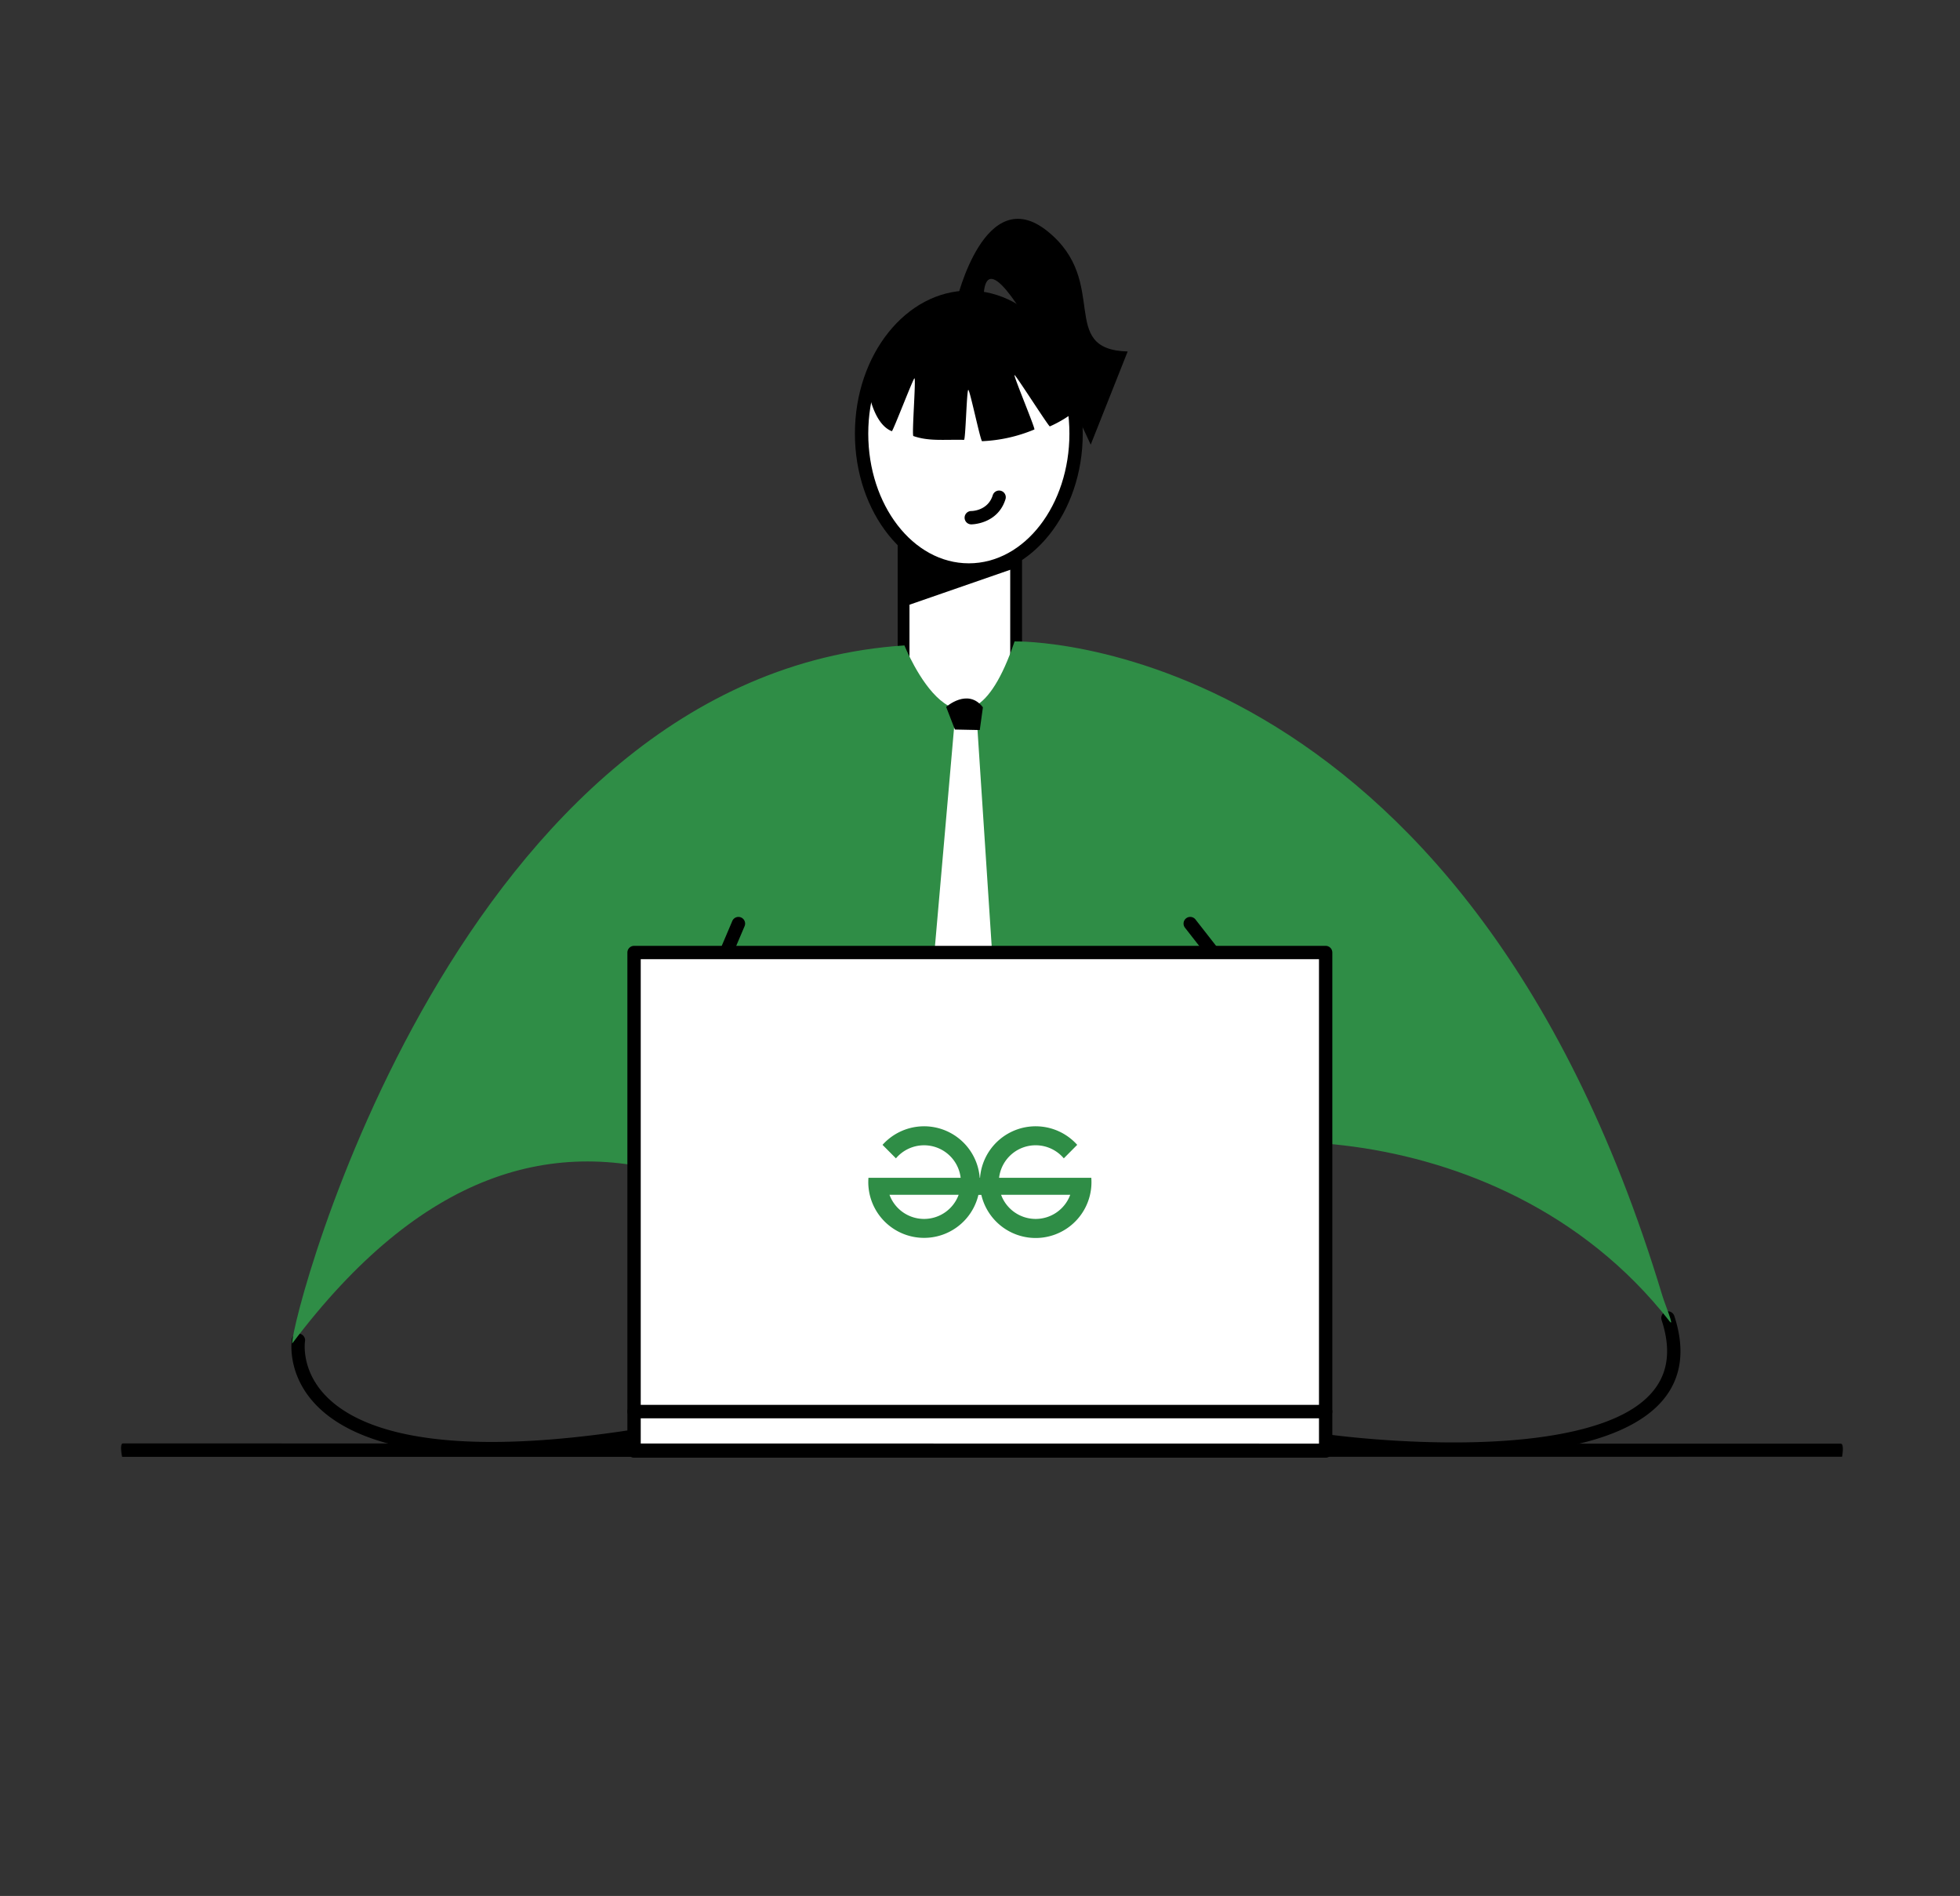
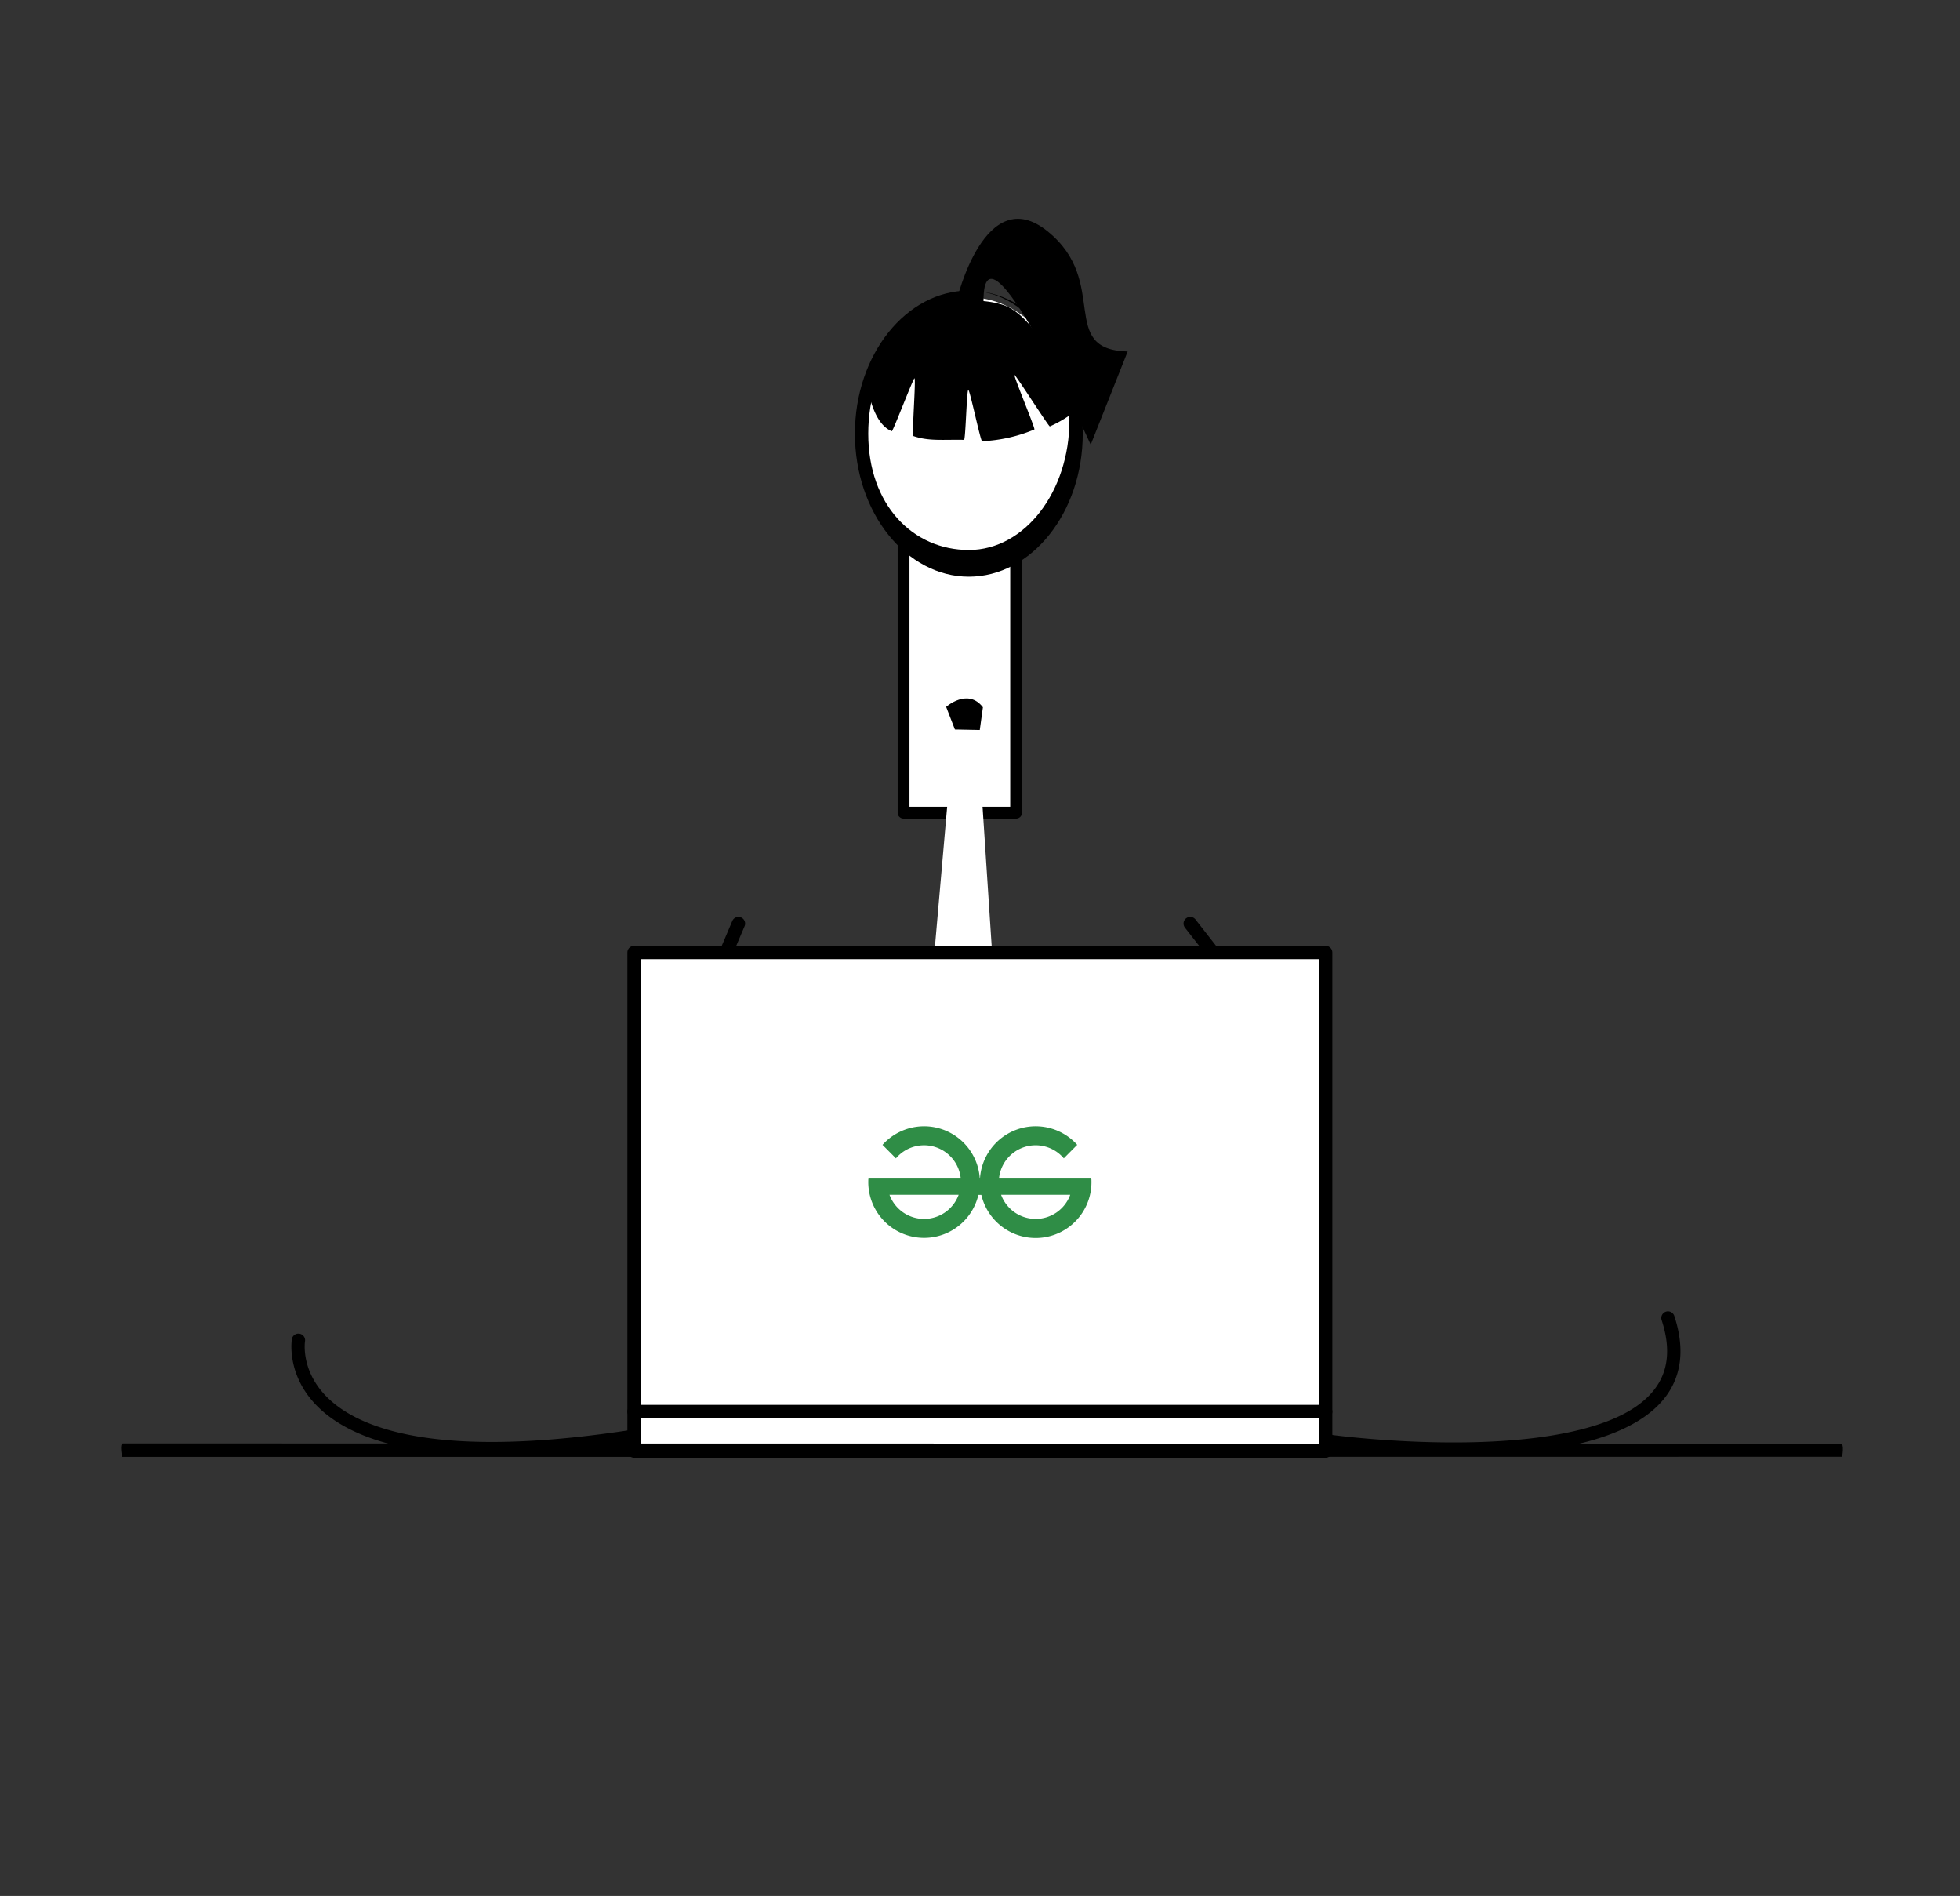
<svg xmlns="http://www.w3.org/2000/svg" width="624.451" height="603.953" viewBox="0 0 624.451 603.953">
  <rect x="0" y="0" width="624.451" height="603.953" fill="#333333" stroke="none" />
  <defs>
    <clipPath id="clip-path">
      <rect id="Rectangle_2409" data-name="Rectangle 2409" width="35.861" height="92.703" />
    </clipPath>
  </defs>
  <g id="whatwillyoulearn" transform="translate(-1745.876 -335.572)">
    <g id="Artboard1" transform="translate(1745.876 335.572)">
      <rect id="Rectangle_2407" data-name="Rectangle 2407" width="624.451" height="603.954" transform="translate(0)" fill="none" />
      <g id="Group_5525" data-name="Group 5525" transform="translate(38.57 69.706)">
        <g id="Group_5506" data-name="Group 5506" transform="translate(249.305 96.487)">
          <rect id="Rectangle_2408" data-name="Rectangle 2408" width="35.861" height="92.703" fill="#fff" />
          <g id="Group_5505" data-name="Group 5505" clip-path="url(#clip-path)">
            <g id="Group_5504" data-name="Group 5504" transform="translate(-4.084 1.933)">
-               <path id="Path_4796" data-name="Path 4796" d="M288.774,163.755l38.076-13.2-36.267-12.581-4.083,11.1Z" transform="translate(-286.499 -137.969)" fill-rule="evenodd" />
-             </g>
+               </g>
          </g>
        </g>
        <g id="Group_5507" data-name="Group 5507" transform="translate(247.422 94.604)">
          <path id="Path_4797" data-name="Path 4797" d="M337.157,200.458a1.884,1.884,0,0,0-1.879-1.883H299.417a1.884,1.884,0,0,0-1.883,1.883v92.7a1.884,1.884,0,0,0,1.883,1.883h35.861a1.884,1.884,0,0,0,1.879-1.883Zm-3.762,1.883v88.937H301.3V202.341Z" transform="translate(-297.534 -198.575)" fill-rule="evenodd" />
        </g>
        <g id="Group_5508" data-name="Group 5508" transform="translate(235.93 24.992)">
          <ellipse id="Ellipse_357" data-name="Ellipse 357" cx="34.167" cy="43.436" rx="34.167" ry="43.436" transform="translate(0 0)" fill="#fff" />
        </g>
        <g id="Group_5509" data-name="Group 5509" transform="translate(233.803 22.867)">
-           <path id="Path_4798" data-name="Path 4798" d="M731.663,41.758c-19.878,0-36.294,20.292-36.294,45.561s16.417,45.563,36.294,45.563,36.294-20.3,36.294-45.563S751.54,41.758,731.663,41.758Zm0,4.251c17.839,0,32.043,18.63,32.043,41.309s-14.2,41.312-32.043,41.312S699.62,110,699.62,87.319,713.821,46.009,731.663,46.009Z" transform="translate(-695.369 -41.758)" fill-rule="evenodd" />
+           <path id="Path_4798" data-name="Path 4798" d="M731.663,41.758c-19.878,0-36.294,20.292-36.294,45.561s16.417,45.563,36.294,45.563,36.294-20.3,36.294-45.563S751.54,41.758,731.663,41.758Zc17.839,0,32.043,18.63,32.043,41.309s-14.2,41.312-32.043,41.312S699.62,110,699.62,87.319,713.821,46.009,731.663,46.009Z" transform="translate(-695.369 -41.758)" fill-rule="evenodd" />
        </g>
        <g id="Group_5510" data-name="Group 5510" transform="translate(54.267 348.012)">
          <path id="Path_4799" data-name="Path 4799" d="M256.349,544.217s-8.922,50.965,107.92,33.249c68.614-10.4,98.317-20.328,111.1-26.57,5.332-2.6,7.987-4.72,9.295-6.089l102.16,34.06a2.413,2.413,0,0,0,.388.091s45.714,6.147,78.249-1.2c13.544-3.061,24.8-8.53,30.033-17.405,3.59-6.082,4.481-13.786,1.286-23.519a2.125,2.125,0,1,0-4.039,1.326c2.72,8.288,2.148,14.855-.906,20.035-4.731,8.016-15.076,12.653-27.309,15.416-30.652,6.922-73.229,1.594-76.539,1.163-.011,0-103.4-34.466-103.4-34.466l-.674,4.14-1.913-3.05s-1.724,2.376-8.5,5.68c-12.646,6.172-42.033,15.9-109.879,26.189-33.749,5.118-56.642,4.459-72.153.982-13.968-3.133-21.777-8.523-26.07-13.964-6.093-7.723-4.868-15.347-4.868-15.347a2.126,2.126,0,0,0-4.191-.717Z" transform="translate(-256.192 -535.366)" fill-rule="evenodd" />
        </g>
        <g id="Group_5511" data-name="Group 5511" transform="translate(54.509 134.614)">
-           <path id="Path_4800" data-name="Path 4800" d="M703.815,702.247c.865,2.864,4.006,10.371,2.333,8.233-55.324-70.795-157.189-62.419-166.516-45.319H393.717c-43.159-14.587-85.457-1.988-126.426,52.4-.4-8.338,52.909-213.094,195.065-222.395,0,0,18.77,46.847,35.094-1.273C497.45,493.889,639.9,490.475,703.815,702.247Z" transform="translate(-267.288 -493.886)" fill="#2f8d46" fill-rule="evenodd" />
-         </g>
+           </g>
        <g id="Group_5512" data-name="Group 5512" transform="translate(249.545 152.156)">
          <path id="Path_4801" data-name="Path 4801" d="M61.734,189.182,45.07,379.633,60.914,427l19.166-49.445L67.688,188.514Z" transform="translate(-45.07 -188.514)" fill="#fff" fill-rule="evenodd" />
        </g>
        <g id="Group_5513" data-name="Group 5513" transform="translate(262.87 152.787)">
          <path id="Path_4802" data-name="Path 4802" d="M48.989,191.391s6.9-6.142,11.712.13l-1,7.24L51.78,198.6Z" transform="translate(-48.989 -188.699)" fill-rule="evenodd" />
        </g>
        <g id="Group_5514" data-name="Group 5514" transform="translate(186.949 222.382)">
          <path id="Path_4803" data-name="Path 4803" d="M303,499.714l-7.621,17.937a2.125,2.125,0,0,0,3.912,1.663l7.621-17.938A2.125,2.125,0,0,0,303,499.714Z" transform="translate(-295.211 -498.421)" fill-rule="evenodd" />
        </g>
        <g id="Group_5515" data-name="Group 5515" transform="translate(338.51 222.382)">
          <path id="Path_4804" data-name="Path 4804" d="M340.232,501.855,351.443,516.2a2.125,2.125,0,0,0,3.351-2.615l-11.211-14.352a2.126,2.126,0,0,0-3.351,2.619Z" transform="translate(-339.782 -498.421)" fill-rule="evenodd" />
        </g>
        <g id="Group_5516" data-name="Group 5516" transform="translate(163.441 233.723)">
          <rect id="Rectangle_2410" data-name="Rectangle 2410" width="220.338" height="146.25" transform="translate(0 0)" fill="#fff" />
        </g>
        <g id="Group_5517" data-name="Group 5517" transform="translate(161.315 231.597)">
          <path id="Path_4805" data-name="Path 4805" d="M507.17,503.257a2.127,2.127,0,0,0-2.126-2.126H284.706a2.127,2.127,0,0,0-2.126,2.126v146.25a2.127,2.127,0,0,0,2.126,2.126H505.044a2.127,2.127,0,0,0,2.126-2.126Zm-4.249,2.126v142H286.832v-142Z" transform="translate(-282.58 -501.131)" fill-rule="evenodd" />
        </g>
        <g id="Group_5518" data-name="Group 5518" transform="translate(238.062 289.075)">
          <path id="Path_4806" data-name="Path 4806" d="M37.645,27.729A11.735,11.735,0,0,1,26.63,20.044H48.659a11.734,11.734,0,0,1-11.014,7.685m-35.552,0A11.734,11.734,0,0,1-8.921,20.044H13.108A11.735,11.735,0,0,1,2.094,27.729M55.369,14.624H25.993A11.732,11.732,0,0,1,46.609,8.43l4.273-4.3A17.777,17.777,0,0,0,19.921,14.624h-.1A17.777,17.777,0,0,0-11.144,4.134l4.274,4.3a11.732,11.732,0,0,1,20.616,6.194H-15.63q-.052.68-.052,1.373A17.779,17.779,0,0,0,19.4,20.07h.936A17.776,17.776,0,0,0,55.422,16q0-.693-.052-1.373" transform="translate(15.683 1.778)" fill="#2f8d46" />
        </g>
        <g id="Group_5519" data-name="Group 5519" transform="translate(163.441 379.972)">
          <rect id="Rectangle_2411" data-name="Rectangle 2411" width="220.338" height="12.542" fill="#fff" />
        </g>
        <g id="Group_5520" data-name="Group 5520" transform="translate(161.315 377.846)">
          <path id="Path_4807" data-name="Path 4807" d="M505.044-30.55a2.126,2.126,0,0,0,2.126-2.125V-45.217a2.126,2.126,0,0,0-2.126-2.125H284.706a2.126,2.126,0,0,0-2.126,2.125v12.542a2.126,2.126,0,0,0,2.126,2.125ZM502.921-34.8H286.832v-8.291H502.921Z" transform="translate(-282.58 47.342)" fill-rule="evenodd" />
        </g>
        <g id="Group_5521" data-name="Group 5521" transform="translate(0 390.089)">
          <path id="Path_4808" data-name="Path 4808" d="M777.446,511.275s.768-4.162-.4-4.162l-547.324-.088c-1.163,0-.252,4.285-.252,4.285s511.108-.034,547.974-.034Z" transform="translate(-229.132 -507.024)" fill-rule="evenodd" />
        </g>
        <g id="Group_5522" data-name="Group 5522" transform="translate(237.712 26.097)">
          <path id="Path_4809" data-name="Path 4809" d="M310.14,467.162s1.376,12.555,7.853,15.094c.326.127,6.868-16.974,7.208-16.847.533.2-.9,18.2-.337,18.39,4.963,1.706,9.447,1.076,16.127,1.21.5.011.855-15.916,1.362-15.92s3.894,16.369,4.4,16.348a48.5,48.5,0,0,0,16.652-3.731c.413-.17-6.73-17.151-6.317-17.336.319-.145,10.929,16.507,11.247,16.355a38.081,38.081,0,0,0,8.7-5.343s-11.226-29.445-23.621-33.35-26.4,1.38-31.684,7.806S310.14,467.162,310.14,467.162Z" transform="translate(-310.14 -440.698)" fill-rule="evenodd" />
        </g>
        <g id="Group_5523" data-name="Group 5523" transform="translate(266.189)">
          <path id="Path_4810" data-name="Path 4810" d="M49.965,169.873s8.979-38.292,29.007-22.123,3.01,37.657,25.507,38.276L92.7,215.713S57.37,137.46,58.577,171.466,49.965,169.873,49.965,169.873Z" transform="translate(-49.965 -143.768)" fill-rule="evenodd" />
        </g>
        <g id="Group_5524" data-name="Group 5524" transform="translate(268.799 86.529)">
-           <path id="Path_4811" data-name="Path 4811" d="M321.408,469.271s8.393,0,10.86-8.056a2.125,2.125,0,0,0-4.064-1.242c-1.547,5.046-6.8,5.049-6.8,5.049a2.125,2.125,0,1,0,0,4.249Z" transform="translate(-319.282 -458.469)" fill-rule="evenodd" />
-         </g>
+           </g>
      </g>
    </g>
  </g>
</svg>